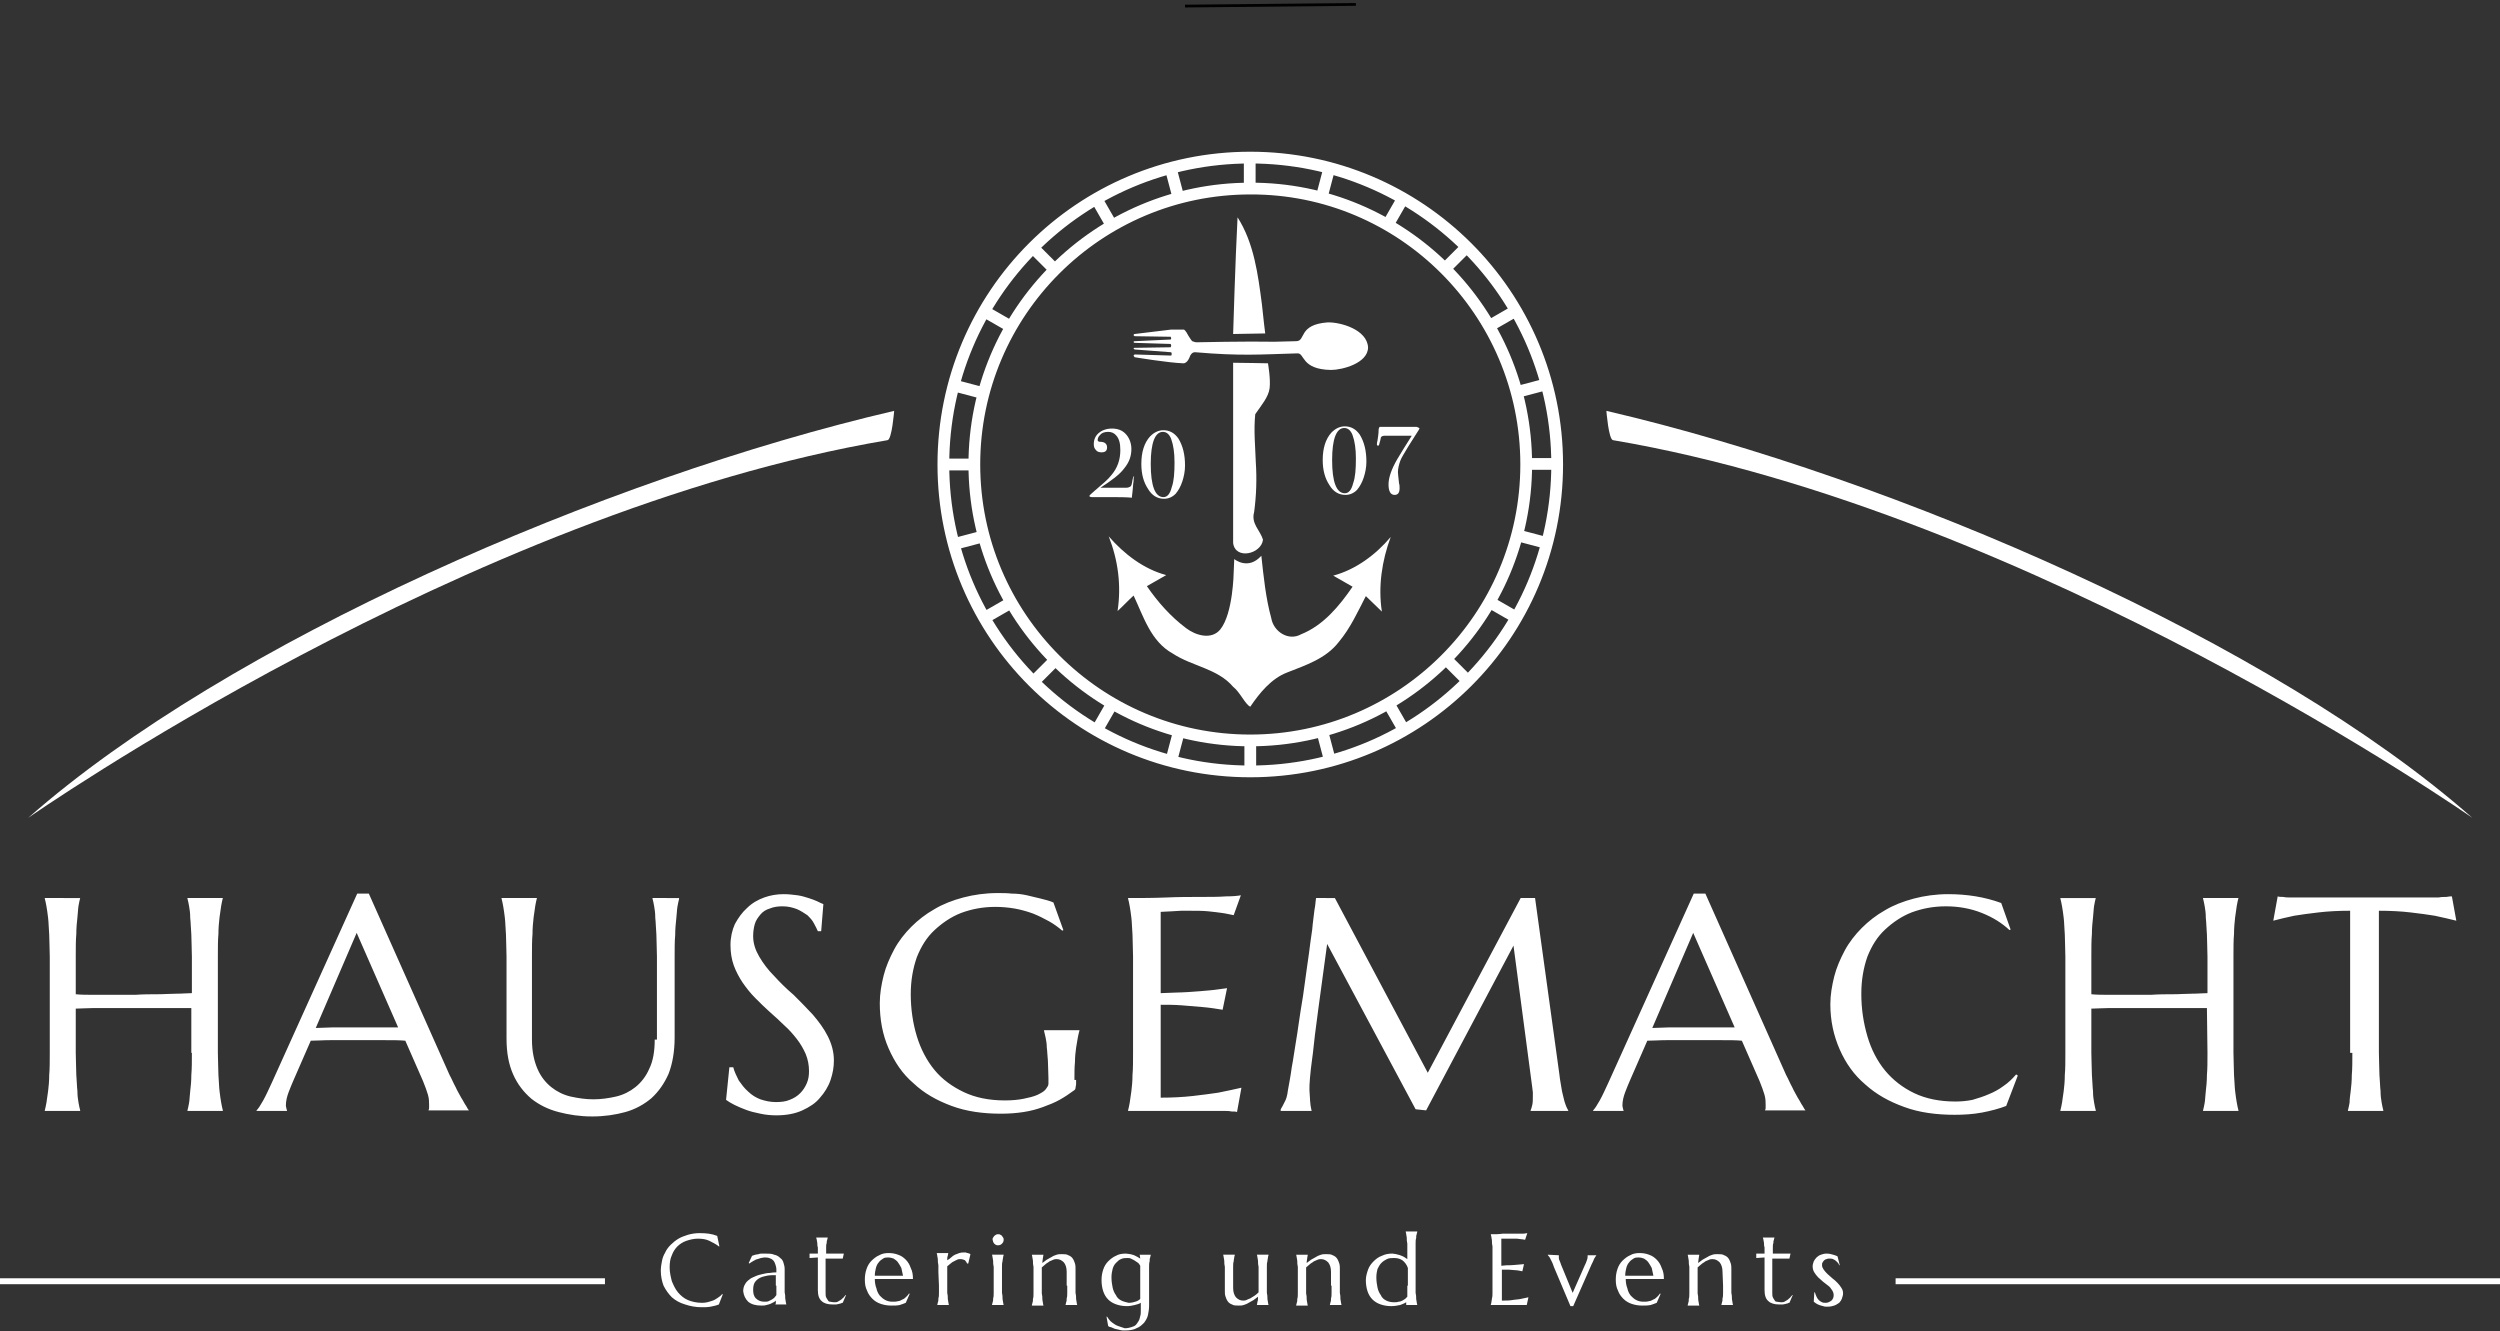
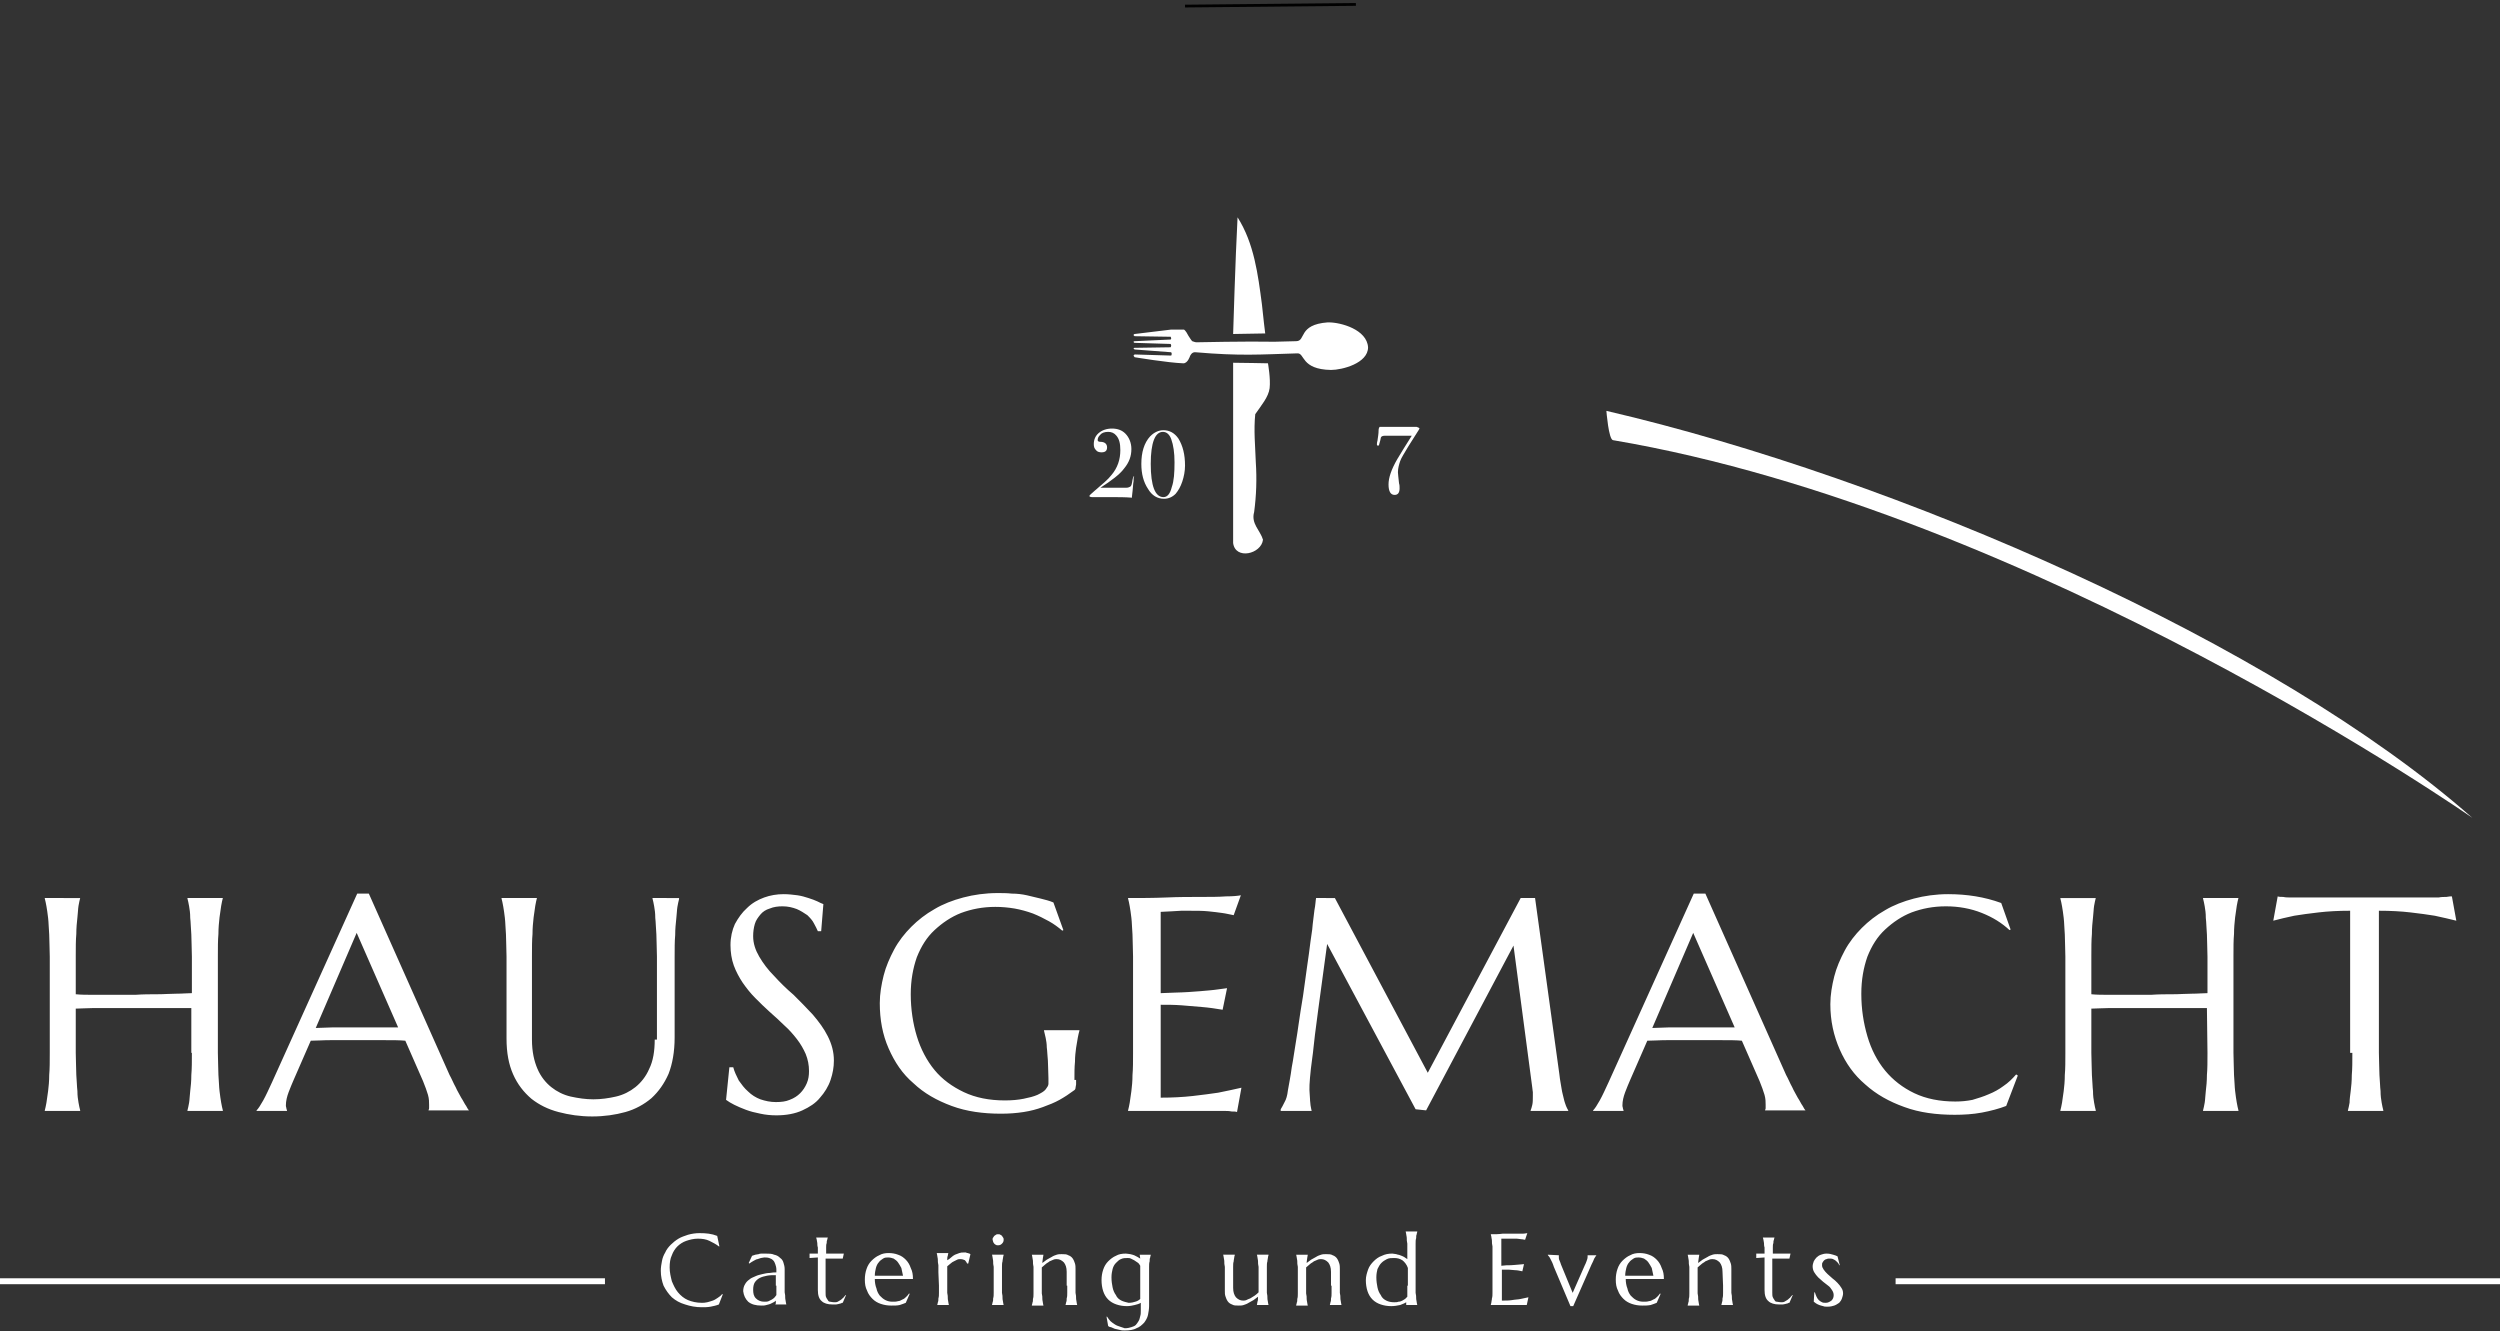
<svg xmlns="http://www.w3.org/2000/svg" version="1.1" id="Ebene_1" x="0px" y="0px" viewBox="0 0 452.1 240.7" style="enable-background:new 0 0 452.1 240.7;" xml:space="preserve">
  <rect x="0" y="0" width="452.1" height="240.7" fill="#333333" stroke="none" />
  <style type="text/css">
	.st0{fill:none;stroke:#FFFFFF;stroke-width:1.073;}
	.st1{fill:#FFFFFF;}
	.st2{fill:none;stroke:#FFFFFF;stroke-width:2.126;}
	.st3{fill:#66B32E;}
	.st4{fill:none;stroke:#000000;stroke-width:0.5;stroke-miterlimit:10;}
</style>
  <g>
    <line class="st0" x1="452.1" y1="231.7" x2="342.8" y2="231.7" />
    <path class="st1" d="M129.7,223.5c-1-0.4-2-0.5-3.2-0.5c-0.7,0-1.4,0.1-2.1,0.3c-0.6,0.2-1.2,0.4-1.7,0.7s-1,0.7-1.4,1.1   c-0.4,0.4-0.8,0.9-1,1.4c-0.3,0.5-0.5,1-0.6,1.6c-0.1,0.5-0.2,1.1-0.2,1.7c0,1,0.2,1.9,0.5,2.7c0.4,0.8,0.9,1.5,1.5,2.1   c0.7,0.6,1.4,1,2.4,1.3c0.9,0.3,1.9,0.5,3,0.5c0.5,0,1.1,0,1.6-0.1s1-0.2,1.5-0.4l0.7-1.8l-0.1-0.1c-0.2,0.3-0.5,0.5-0.8,0.7   s-0.6,0.4-0.9,0.5c-0.3,0.1-0.6,0.2-1,0.3s-0.7,0.1-1,0.1c-0.9,0-1.8-0.2-2.5-0.5s-1.3-0.8-1.8-1.4c-0.5-0.6-0.8-1.3-1.1-2   c-0.2-0.8-0.4-1.6-0.4-2.5c0-0.8,0.1-1.6,0.4-2.2c0.2-0.6,0.6-1.2,1-1.6c0.4-0.4,1-0.8,1.6-1s1.3-0.4,2.1-0.4   c0.8,0,1.5,0.1,2.1,0.4c0.6,0.3,1.2,0.6,1.7,1h0.1L129.7,223.5L129.7,223.5z M135.3,235.4c0.6,0.5,1.4,0.7,2.4,0.7   c0.3,0,0.6,0,0.9-0.1c0.3-0.1,0.5-0.1,0.7-0.2c0.2-0.1,0.4-0.2,0.6-0.3c0.2-0.1,0.3-0.2,0.4-0.3c0,0.2,0,0.3,0,0.4   c0,0.1,0,0.2-0.1,0.3l0,0h2l0,0c0-0.1-0.1-0.3-0.1-0.5s-0.1-0.4-0.1-0.7s0-0.6-0.1-1c0-0.4,0-0.8,0-1.3v-2.9c0-0.4-0.1-0.8-0.2-1.1   c-0.1-0.4-0.3-0.7-0.6-0.9c-0.3-0.3-0.6-0.5-1.1-0.6c-0.4-0.2-1-0.2-1.6-0.2c-0.2,0-0.4,0-0.6,0c-0.2,0-0.4,0-0.6,0.1   c-0.2,0-0.4,0.1-0.6,0.1c-0.2,0.1-0.4,0.1-0.6,0.2l-0.6,1.3l0.1,0.1c0.3-0.2,0.6-0.4,0.8-0.5s0.5-0.3,0.7-0.3   c0.2-0.1,0.4-0.1,0.6-0.2c0.2,0,0.4-0.1,0.6-0.1c0.3,0,0.6,0,0.9,0.1c0.3,0.1,0.5,0.2,0.7,0.4s0.3,0.4,0.4,0.7   c0.1,0.3,0.2,0.6,0.2,1v0.5c-0.4,0-0.7,0-1.2,0.1c-0.4,0-0.9,0.1-1.3,0.2c-0.4,0.1-0.9,0.2-1.3,0.4c-0.4,0.2-0.8,0.3-1.1,0.6   c-0.3,0.2-0.6,0.5-0.8,0.9c-0.2,0.3-0.3,0.8-0.3,1.2C134.5,234.3,134.8,234.9,135.3,235.4L135.3,235.4z M140.4,232.5   c0,0.4,0,0.7,0,0.9c0,0.3,0,0.5,0,0.8c-0.1,0.1-0.2,0.3-0.3,0.4c-0.1,0.1-0.3,0.3-0.5,0.4c-0.2,0.1-0.4,0.2-0.6,0.3   c-0.2,0.1-0.5,0.1-0.8,0.1c-0.6,0-1.1-0.2-1.5-0.6c-0.4-0.4-0.5-0.9-0.5-1.6c0-0.5,0.1-1,0.3-1.3s0.5-0.6,0.9-0.8s0.8-0.3,1.3-0.4   c0.5-0.1,1-0.1,1.6-0.1v1.9H140.4z M150.1,235.4c-0.2,0-0.3-0.1-0.4-0.3c-0.1-0.1-0.2-0.3-0.3-0.5s-0.1-0.5-0.1-0.9v-6.1   c0.4,0,0.8,0,1.1,0c0.4,0,0.7,0,1,0s0.6,0,1,0l0.2-0.9c-0.1,0-0.2,0-0.4,0s-0.5,0-0.7,0c-0.3,0-0.6,0-1,0s-0.7,0-1.1,0   c0-0.4,0-0.8,0-1.1s0-0.6,0.1-0.8c0-0.2,0-0.4,0.1-0.6c0-0.2,0.1-0.3,0.1-0.4l0,0h-2.1l0,0c0,0.1,0.1,0.3,0.1,0.4   c0,0.2,0.1,0.4,0.1,0.6c0,0.2,0,0.5,0.1,0.8c0,0.3,0,0.7,0,1.1c-0.3,0-0.6,0-0.8,0c-0.3,0-0.5,0-0.7,0v0.8l1.5-0.1v5.9   c0,0.9,0.2,1.6,0.7,2c0.4,0.4,1.1,0.6,1.9,0.6c0.3,0,0.5,0,0.7,0s0.4-0.1,0.5-0.1s0.3-0.1,0.4-0.1c0.1-0.1,0.2-0.1,0.3-0.1l0.6-1.4   h-0.1c-0.1,0.2-0.3,0.3-0.4,0.5c-0.2,0.1-0.3,0.3-0.5,0.4c-0.2,0.1-0.3,0.2-0.5,0.3s-0.4,0.1-0.5,0.1   C150.4,235.5,150.3,235.4,150.1,235.4L150.1,235.4z M162.7,236c0.4-0.1,0.8-0.3,1.1-0.4l0.7-1.6l-0.1-0.1c-0.1,0.2-0.3,0.4-0.5,0.6   c-0.2,0.2-0.4,0.4-0.7,0.5c-0.2,0.1-0.5,0.3-0.8,0.3c-0.3,0.1-0.6,0.1-1,0.1c-0.5,0-0.9-0.1-1.3-0.3c-0.4-0.2-0.7-0.5-1-0.8   c-0.3-0.4-0.5-0.8-0.6-1.3c-0.2-0.5-0.3-1.1-0.3-1.7c0.4,0,0.8,0,1.3,0s1,0,1.5,0c0.7,0,1.4,0,2.1,0c0.7,0,1.3,0,2,0   c0-0.8-0.1-1.4-0.4-2c-0.2-0.6-0.5-1.1-0.9-1.5s-0.8-0.7-1.4-0.9c-0.5-0.2-1.1-0.3-1.7-0.3c-0.6,0-1.2,0.1-1.7,0.4   c-0.5,0.2-1,0.6-1.4,1s-0.7,0.9-0.9,1.5s-0.3,1.2-0.3,1.9c0,0.8,0.1,1.4,0.4,2c0.2,0.6,0.6,1.1,1,1.5s0.9,0.7,1.5,0.9   s1.2,0.3,1.9,0.3C161.8,236.1,162.3,236.1,162.7,236L162.7,236z M159,230.7c-0.3,0-0.6,0-0.8,0c0-0.5,0.1-1,0.2-1.4   c0.1-0.4,0.3-0.8,0.5-1c0.2-0.3,0.5-0.5,0.8-0.7s0.6-0.2,0.9-0.2c0.4,0,0.7,0.1,1,0.2c0.3,0.2,0.6,0.4,0.8,0.7s0.4,0.6,0.6,1   c0.1,0.4,0.2,0.9,0.3,1.4c-0.5,0-1,0-1.6,0s-1.2,0-1.8,0C159.6,230.7,159.3,230.7,159,230.7L159,230.7z M169.8,232.5   c0,0.5,0,0.9,0,1.3c0,0.4,0,0.7-0.1,1c0,0.3,0,0.5-0.1,0.7c0,0.2-0.1,0.3-0.1,0.5l0,0h2.1l0,0c0-0.1-0.1-0.3-0.1-0.5   s-0.1-0.4-0.1-0.7s0-0.6-0.1-1c0-0.4,0-0.8,0-1.3v-2.3c0-0.2,0-0.4,0-0.6c0-0.2,0-0.4,0-0.6c0.2-0.2,0.4-0.3,0.6-0.5   c0.2-0.2,0.4-0.3,0.6-0.4c0.2-0.1,0.4-0.2,0.6-0.3c0.2-0.1,0.4-0.1,0.6-0.1c0.3,0,0.6,0.1,0.8,0.2c0.2,0.2,0.3,0.4,0.4,0.6h0.2   l0.4-1.7c-0.1,0-0.1-0.1-0.2-0.1c-0.1,0-0.2-0.1-0.3-0.1s-0.2,0-0.3-0.1c-0.1,0-0.3,0-0.4,0c-0.3,0-0.5,0-0.8,0.1s-0.5,0.2-0.8,0.3   c-0.2,0.1-0.5,0.3-0.7,0.5s-0.5,0.4-0.7,0.5c0-0.3,0-0.6,0.1-0.8c0-0.2,0.1-0.4,0.1-0.5l0,0h-2.1l0,0c0,0.1,0.1,0.3,0.1,0.5   s0.1,0.4,0.1,0.7s0,0.6,0.1,1c0,0.4,0,0.8,0,1.3L169.8,232.5L169.8,232.5z M179.7,232.5c0,0.5,0,0.9,0,1.3c0,0.4,0,0.7-0.1,1   c0,0.3,0,0.5-0.1,0.7c0,0.2-0.1,0.3-0.1,0.5l0,0h2.1l0,0c0-0.1-0.1-0.3-0.1-0.5s-0.1-0.4-0.1-0.7s0-0.6-0.1-1c0-0.4,0-0.8,0-1.3   v-2.1c0-0.5,0-0.9,0-1.3c0-0.4,0-0.7,0.1-1c0-0.3,0.1-0.5,0.1-0.7s0.1-0.3,0.1-0.5l0,0h-2.1l0,0c0,0.1,0.1,0.3,0.1,0.5   s0.1,0.4,0.1,0.7s0,0.6,0.1,1c0,0.4,0,0.8,0,1.3V232.5L179.7,232.5z M179.6,224.6c0.1,0.1,0.1,0.2,0.2,0.3c0.1,0.1,0.2,0.2,0.3,0.2   c0.1,0.1,0.2,0.1,0.4,0.1c0.3,0,0.5-0.1,0.7-0.3s0.3-0.4,0.3-0.7c0-0.1,0-0.3-0.1-0.4c-0.1-0.1-0.1-0.2-0.2-0.3   c-0.1-0.1-0.2-0.2-0.3-0.2c-0.1-0.1-0.2-0.1-0.4-0.1c-0.1,0-0.3,0-0.4,0.1c-0.1,0.1-0.2,0.1-0.3,0.2c-0.1,0.1-0.1,0.2-0.2,0.3   c-0.1,0.1-0.1,0.2-0.1,0.4C179.5,224.3,179.6,224.4,179.6,224.6L179.6,224.6z M193,232.5c0,0.5,0,0.9,0,1.3c0,0.4,0,0.7-0.1,1   c0,0.3,0,0.5-0.1,0.7c0,0.2-0.1,0.3-0.1,0.5l0,0h2.1l0,0c0-0.1-0.1-0.3-0.1-0.5s-0.1-0.4-0.1-0.7s0-0.6-0.1-1c0-0.4,0-0.8,0-1.3v-3   c0-0.3,0-0.7-0.1-1s-0.2-0.6-0.4-0.9c-0.2-0.3-0.5-0.5-0.8-0.6c-0.3-0.2-0.7-0.2-1.2-0.2c-0.3,0-0.6,0-0.9,0.1   c-0.3,0.1-0.6,0.2-0.9,0.4c-0.3,0.2-0.6,0.3-0.9,0.5c-0.3,0.2-0.5,0.4-0.8,0.6c0-0.4,0.1-0.7,0.1-0.9s0.1-0.4,0.1-0.6l0,0h-2.1l0,0   c0,0.1,0.1,0.3,0.1,0.5s0.1,0.4,0.1,0.7s0,0.6,0.1,1c0,0.4,0,0.8,0,1.3v2.2c0,0.5,0,0.9,0,1.3c0,0.4,0,0.7-0.1,1   c0,0.3,0,0.5-0.1,0.7c0,0.2-0.1,0.3-0.1,0.5l0,0h2.1l0,0c0-0.1-0.1-0.3-0.1-0.5s-0.1-0.4-0.1-0.7s0-0.6-0.1-1c0-0.4,0-0.8,0-1.3   v-2.2v-1.2c0.2-0.2,0.5-0.4,0.7-0.6c0.2-0.2,0.5-0.3,0.7-0.5c0.2-0.1,0.5-0.2,0.7-0.3s0.5-0.1,0.6-0.1c0.5,0,0.9,0.2,1.3,0.6   c0.3,0.4,0.5,0.9,0.5,1.7v2.5H193z M202.5,239.9c-0.3-0.1-0.6-0.2-0.9-0.4c-0.3-0.2-0.6-0.4-0.8-0.6c-0.2-0.2-0.4-0.5-0.6-0.8h-0.1   l0.3,1.7c0.1,0.1,0.3,0.2,0.5,0.2c0.2,0.1,0.5,0.2,0.7,0.3c0.3,0.1,0.6,0.1,0.9,0.2c0.3,0.1,0.6,0.1,0.9,0.1c0.8,0,1.6-0.1,2.1-0.4   c0.6-0.2,1-0.6,1.4-1c0.3-0.4,0.6-0.9,0.7-1.4c0.1-0.5,0.2-1.1,0.2-1.6v-5.8c0-0.5,0-0.9,0-1.3c0-0.4,0-0.7,0.1-1   c0-0.3,0-0.5,0.1-0.7c0-0.2,0.1-0.3,0.1-0.5l0,0h-2l0,0l0.1,0.7c-0.2-0.1-0.3-0.2-0.5-0.3s-0.4-0.2-0.6-0.3   c-0.2-0.1-0.4-0.1-0.7-0.2c-0.2,0-0.5-0.1-0.8-0.1c-0.7,0-1.3,0.1-1.8,0.4c-0.5,0.2-1,0.6-1.4,1s-0.7,0.9-0.9,1.5s-0.3,1.2-0.3,1.9   s0.1,1.4,0.3,2s0.5,1.1,0.9,1.5s0.9,0.7,1.5,0.9s1.2,0.3,1.9,0.3c0.5,0,1-0.1,1.4-0.2c0.4-0.1,0.8-0.2,1.1-0.4v0.3   c0,0.4,0,0.7,0,1.1c0,0.4,0,0.7-0.1,1s-0.1,0.6-0.3,0.9s-0.3,0.5-0.5,0.7s-0.5,0.3-0.8,0.4c-0.3,0.1-0.7,0.2-1.2,0.2   C203.1,240.1,202.8,240,202.5,239.9L202.5,239.9z M202.8,235.2c-0.4-0.2-0.8-0.5-1-1c-0.3-0.4-0.5-0.9-0.6-1.4s-0.2-1.1-0.2-1.8   c0-0.6,0.1-1.1,0.2-1.5c0.1-0.4,0.3-0.8,0.6-1.1s0.6-0.6,0.9-0.7c0.4-0.2,0.8-0.2,1.2-0.2c0.2,0,0.4,0,0.6,0.1   c0.2,0.1,0.4,0.2,0.6,0.3c0.2,0.1,0.4,0.3,0.6,0.4s0.4,0.4,0.5,0.6c0,0.2,0,0.5,0,0.7c0,0.3,0,0.6,0,0.9v4.4   c-0.2,0.2-0.5,0.4-0.9,0.5c-0.3,0.1-0.7,0.2-1.2,0.2C203.7,235.5,203.2,235.4,202.8,235.2L202.8,235.2z M223,230.4   c0-0.5,0-0.9,0-1.3c0-0.4,0-0.7,0.1-1c0-0.3,0.1-0.5,0.1-0.7s0.1-0.3,0.1-0.5l0,0h-2.1l0,0c0,0.1,0.1,0.3,0.1,0.5s0.1,0.4,0.1,0.7   s0,0.6,0.1,1c0,0.4,0,0.8,0,1.3v3c0,0.4,0,0.7,0.1,1s0.2,0.6,0.4,0.9c0.2,0.3,0.5,0.5,0.8,0.6c0.3,0.2,0.7,0.2,1.2,0.2   c0.3,0,0.6,0,0.9-0.1c0.3-0.1,0.6-0.2,0.9-0.4c0.3-0.2,0.6-0.3,0.9-0.5c0.3-0.2,0.5-0.4,0.8-0.6c0,0.4,0,0.7-0.1,0.9   c0,0.2-0.1,0.4-0.1,0.6l0,0h2.1l0,0c0-0.1-0.1-0.3-0.1-0.5s-0.1-0.4-0.1-0.7s0-0.6-0.1-1c0-0.4,0-0.8,0-1.3v-2.1c0-0.5,0-0.9,0-1.3   c0-0.4,0-0.7,0.1-1c0-0.3,0.1-0.5,0.1-0.7s0.1-0.3,0.1-0.5l0,0h-2.1l0,0c0,0.1,0.1,0.3,0.1,0.5s0.1,0.4,0.1,0.7s0,0.6,0.1,1   c0,0.4,0,0.8,0,1.3v2.2c0,0.2,0,0.4,0,0.6c0,0.2,0,0.4,0,0.5c-0.2,0.2-0.4,0.4-0.7,0.6c-0.3,0.2-0.5,0.3-0.8,0.5   c-0.3,0.1-0.5,0.2-0.7,0.3s-0.5,0.1-0.6,0.1c-0.5,0-0.9-0.2-1.3-0.6c-0.3-0.4-0.5-0.9-0.5-1.7L223,230.4L223,230.4z M240.8,232.5   c0,0.5,0,0.9,0,1.3c0,0.4,0,0.7-0.1,1c0,0.3,0,0.5-0.1,0.7c0,0.2-0.1,0.3-0.1,0.5l0,0h2.1l0,0c0-0.1-0.1-0.3-0.1-0.5   s-0.1-0.4-0.1-0.7s0-0.6-0.1-1c0-0.4,0-0.8,0-1.3v-3c0-0.3,0-0.7-0.1-1s-0.2-0.6-0.4-0.9c-0.2-0.3-0.5-0.5-0.8-0.6   c-0.3-0.2-0.7-0.2-1.2-0.2c-0.3,0-0.6,0-0.9,0.1c-0.3,0.1-0.6,0.2-0.9,0.4c-0.3,0.2-0.6,0.3-0.9,0.5c-0.3,0.2-0.5,0.4-0.8,0.6   c0-0.4,0.1-0.7,0.1-0.9s0.1-0.4,0.1-0.6l0,0h-2.1l0,0c0,0.1,0.1,0.3,0.1,0.5s0.1,0.4,0.1,0.7s0,0.6,0.1,1c0,0.4,0,0.8,0,1.3v2.2   c0,0.5,0,0.9,0,1.3c0,0.4,0,0.7-0.1,1c0,0.3,0,0.5-0.1,0.7c0,0.2-0.1,0.3-0.1,0.5l0,0h2.1l0,0c0-0.1-0.1-0.3-0.1-0.5   s-0.1-0.4-0.1-0.7s0-0.6-0.1-1c0-0.4,0-0.8,0-1.3v-2.2v-1.2c0.2-0.2,0.5-0.4,0.7-0.6c0.2-0.2,0.5-0.3,0.7-0.5   c0.2-0.1,0.5-0.2,0.7-0.3s0.5-0.1,0.6-0.1c0.5,0,0.9,0.2,1.3,0.6c0.3,0.4,0.5,0.9,0.5,1.7v2.5H240.8z M249.9,227.1   c-0.6,0.2-1.1,0.6-1.5,1s-0.8,0.9-1,1.5s-0.4,1.2-0.4,1.9s0.1,1.4,0.3,2s0.5,1.1,0.9,1.5s0.9,0.7,1.5,0.9s1.2,0.3,1.9,0.3   c0.6,0,1.1-0.1,1.6-0.2c0.5-0.2,0.8-0.3,1.1-0.5c0,0.1,0,0.3,0,0.3c0,0.1,0,0.2,0,0.2l0,0h2l0,0c0-0.1-0.1-0.3-0.1-0.5   s-0.1-0.4-0.1-0.7s0-0.6-0.1-1c0-0.4,0-0.8,0-1.3v-6.3c0-0.5,0-0.9,0-1.3c0-0.4,0-0.7,0.1-1c0-0.3,0-0.5,0.1-0.7   c0-0.2,0.1-0.3,0.1-0.5l0,0h-2.1l0,0c0,0.1,0.1,0.3,0.1,0.5s0.1,0.4,0.1,0.7s0,0.6,0.1,1c0,0.4,0,0.8,0,1.3v1.5   c-0.2-0.1-0.4-0.3-0.6-0.4c-0.2-0.1-0.4-0.2-0.7-0.3c-0.2-0.1-0.5-0.1-0.7-0.2c-0.2,0-0.5-0.1-0.7-0.1   C251.1,226.7,250.5,226.8,249.9,227.1L249.9,227.1z M254.5,232.5c0,0.4,0,0.8,0,1.1s0,0.6,0,0.9c-0.1,0.1-0.2,0.2-0.4,0.4   c-0.2,0.1-0.3,0.2-0.5,0.3s-0.4,0.2-0.7,0.2c-0.2,0.1-0.5,0.1-0.8,0.1c-0.5,0-1-0.1-1.4-0.3s-0.8-0.5-1-1c-0.3-0.4-0.5-0.9-0.6-1.4   s-0.2-1.1-0.2-1.8c0-0.6,0.1-1.1,0.2-1.5c0.2-0.4,0.4-0.8,0.7-1.1s0.6-0.5,1-0.7s0.8-0.2,1.3-0.2c0.6,0,1,0.1,1.5,0.4   c0.4,0.3,0.8,0.8,1,1.4v3.2H254.5z M269.6,223.2L269.6,223.2c0,0.2,0.1,0.3,0.1,0.5s0.1,0.4,0.1,0.7s0,0.6,0.1,1c0,0.4,0,0.8,0,1.3   v5.8c0,0.5,0,0.9,0,1.3c0,0.4,0,0.7-0.1,1c0,0.3-0.1,0.5-0.1,0.7s-0.1,0.3-0.1,0.5l0,0h3.8c0.1,0,0.2,0,0.3,0c0.1,0,0.3,0,0.5,0   s0.4,0,0.5,0c0.2,0,0.4,0,0.6,0s0.3,0,0.5,0c0.1,0,0.2,0,0.3,0l0.3-1.4c-0.4,0.1-0.9,0.2-1.4,0.3c-0.4,0.1-1,0.1-1.5,0.2   c-0.6,0.1-1.2,0.1-1.9,0.1v-5.6c0.4,0,0.8,0,1.2,0c0.4,0,0.8,0.1,1.2,0.1c0.4,0,0.8,0.1,1.3,0.2l0.3-1.3c-0.3,0-0.7,0.1-1.1,0.1   c-0.3,0-0.8,0.1-1.3,0.1s-1,0-1.7,0.1V224c0.2,0,0.4,0,0.6,0s0.4,0,0.6,0s0.4,0,0.5,0c0.4,0,0.8,0,1.1,0c0.3,0,0.6,0.1,0.8,0.1   c0.3,0,0.5,0.1,0.7,0.1l0.4-1.2c-0.2,0-0.4,0.1-0.9,0.1c-0.4,0-1,0-1.6,0s-1.3,0-2,0C271.1,223.2,270.4,223.2,269.6,223.2   L269.6,223.2L269.6,223.2z M279.9,226.9L279.9,226.9c0,0.1,0.1,0.2,0.2,0.3s0.2,0.3,0.3,0.5c0.1,0.2,0.2,0.4,0.3,0.6   c0.1,0.2,0.2,0.5,0.3,0.8l3,7.1h0.5l3.3-7.5c0.2-0.4,0.4-0.8,0.5-1.1c0.2-0.3,0.3-0.5,0.4-0.6l0,0h-1.6l0,0v0.1c0,0.1,0,0.1,0,0.2   c0,0.3-0.1,0.5-0.2,0.8s-0.2,0.5-0.3,0.7l-2.2,5l-2.1-5.1c-0.1-0.3-0.2-0.6-0.3-0.8c-0.1-0.2-0.1-0.4-0.1-0.6c0,0,0-0.1,0-0.2   c0-0.1,0-0.1,0-0.1l0,0L279.9,226.9L279.9,226.9z M298.5,236c0.4-0.1,0.8-0.3,1.1-0.4l0.7-1.6l-0.1-0.1c-0.1,0.2-0.3,0.4-0.5,0.6   c-0.2,0.2-0.4,0.4-0.7,0.5c-0.2,0.1-0.5,0.3-0.8,0.3c-0.3,0.1-0.6,0.1-1,0.1c-0.5,0-0.9-0.1-1.3-0.3s-0.7-0.5-1-0.8   c-0.3-0.4-0.5-0.8-0.6-1.3c-0.2-0.5-0.3-1.1-0.3-1.7c0.4,0,0.8,0,1.3,0s1,0,1.5,0c0.7,0,1.4,0,2.1,0s1.3,0,2,0c0-0.8-0.1-1.4-0.4-2   c-0.2-0.6-0.5-1.1-0.9-1.5s-0.8-0.7-1.4-0.9c-0.5-0.2-1.1-0.3-1.7-0.3s-1.2,0.1-1.7,0.4c-0.5,0.2-1,0.6-1.4,1s-0.7,0.9-0.9,1.5   c-0.2,0.6-0.3,1.2-0.3,1.9c0,0.8,0.1,1.4,0.4,2c0.2,0.6,0.6,1.1,1,1.5s0.9,0.7,1.5,0.9s1.2,0.3,1.9,0.3   C297.5,236.1,298,236.1,298.5,236L298.5,236z M294.7,230.7c-0.3,0-0.6,0-0.8,0c0-0.5,0.1-1,0.2-1.4s0.3-0.8,0.5-1   c0.2-0.3,0.5-0.5,0.8-0.7s0.6-0.2,0.9-0.2c0.4,0,0.7,0.1,1,0.2c0.3,0.2,0.6,0.4,0.8,0.7c0.2,0.3,0.4,0.6,0.6,1   c0.1,0.4,0.2,0.9,0.3,1.4c-0.5,0-1,0-1.6,0s-1.2,0-1.8,0C295.4,230.7,295,230.7,294.7,230.7L294.7,230.7z M311.6,232.5   c0,0.5,0,0.9,0,1.3c0,0.4,0,0.7-0.1,1c0,0.3,0,0.5-0.1,0.7c0,0.2-0.1,0.3-0.1,0.5l0,0h2.1l0,0c0-0.1-0.1-0.3-0.1-0.5   s-0.1-0.4-0.1-0.7s0-0.6-0.1-1c0-0.4,0-0.8,0-1.3v-3c0-0.3,0-0.7-0.1-1s-0.2-0.6-0.4-0.9c-0.2-0.3-0.5-0.5-0.8-0.6   c-0.3-0.2-0.7-0.2-1.2-0.2c-0.3,0-0.6,0-0.9,0.1s-0.6,0.2-0.9,0.4s-0.6,0.3-0.9,0.5s-0.5,0.4-0.8,0.6c0-0.4,0.1-0.7,0.1-0.9   s0.1-0.4,0.1-0.6l0,0h-2.1l0,0c0,0.1,0.1,0.3,0.1,0.5s0.1,0.4,0.1,0.7s0,0.6,0.1,1c0,0.4,0,0.8,0,1.3v2.2c0,0.5,0,0.9,0,1.3   c0,0.4,0,0.7-0.1,1c0,0.3,0,0.5-0.1,0.7c0,0.2-0.1,0.3-0.1,0.5l0,0h2.1l0,0c0-0.1-0.1-0.3-0.1-0.5s-0.1-0.4-0.1-0.7s0-0.6-0.1-1   c0-0.4,0-0.8,0-1.3v-2.2v-1.2c0.2-0.2,0.5-0.4,0.7-0.6c0.2-0.2,0.5-0.3,0.7-0.5c0.2-0.1,0.5-0.2,0.7-0.3s0.5-0.1,0.6-0.1   c0.5,0,0.9,0.2,1.3,0.6c0.3,0.4,0.5,0.9,0.5,1.7L311.6,232.5L311.6,232.5z M321.3,235.4c-0.2,0-0.3-0.1-0.4-0.3   c-0.1-0.1-0.2-0.3-0.3-0.5c-0.1-0.2-0.1-0.5-0.1-0.9v-6.1c0.4,0,0.8,0,1.1,0c0.4,0,0.7,0,1,0s0.6,0,1,0l0.2-0.9c-0.1,0-0.2,0-0.4,0   c-0.2,0-0.5,0-0.7,0c-0.3,0-0.6,0-1,0s-0.7,0-1.1,0c0-0.4,0-0.8,0-1.1s0-0.6,0.1-0.8c0-0.2,0-0.4,0.1-0.6c0-0.2,0.1-0.3,0.1-0.4   l0,0h-2.1l0,0c0,0.1,0.1,0.3,0.1,0.4c0,0.2,0.1,0.4,0.1,0.6c0,0.2,0,0.5,0.1,0.8c0,0.3,0,0.7,0,1.1c-0.3,0-0.6,0-0.8,0   c-0.3,0-0.5,0-0.7,0v0.8l1.5-0.1v5.9c0,0.9,0.2,1.6,0.7,2c0.4,0.4,1.1,0.6,1.9,0.6c0.3,0,0.5,0,0.7,0s0.4-0.1,0.5-0.1   s0.3-0.1,0.4-0.1c0.1-0.1,0.2-0.1,0.3-0.1l0.6-1.4h-0.1c-0.1,0.2-0.3,0.3-0.4,0.5c-0.2,0.1-0.3,0.3-0.5,0.4   c-0.2,0.1-0.3,0.2-0.5,0.3s-0.4,0.1-0.5,0.1C321.7,235.5,321.5,235.4,321.3,235.4L321.3,235.4z M332.3,227.2   c-0.2-0.1-0.4-0.2-0.8-0.3c-0.3-0.1-0.7-0.2-1.2-0.2c-0.4,0-0.7,0.1-1,0.2c-0.3,0.1-0.6,0.3-0.8,0.5c-0.2,0.2-0.4,0.5-0.5,0.7   c-0.1,0.3-0.2,0.6-0.2,0.9c0,0.4,0.1,0.8,0.3,1.1c0.2,0.3,0.4,0.6,0.7,0.9c0.3,0.3,0.6,0.5,0.9,0.8c0.3,0.2,0.6,0.5,0.9,0.7   s0.5,0.5,0.7,0.8s0.3,0.6,0.3,0.9c0,0.4-0.1,0.7-0.4,1c-0.3,0.2-0.6,0.4-1,0.4c-0.3,0-0.5,0-0.7-0.1s-0.4-0.2-0.6-0.4   s-0.3-0.4-0.4-0.6c-0.1-0.2-0.2-0.5-0.3-0.8h-0.1l-0.1,1.7c0.1,0.1,0.3,0.2,0.4,0.3c0.2,0.1,0.3,0.2,0.6,0.3   c0.2,0.1,0.4,0.1,0.7,0.2c0.2,0.1,0.5,0.1,0.8,0.1c0.5,0,0.9-0.1,1.2-0.2c0.3-0.1,0.6-0.3,0.9-0.5c0.2-0.2,0.4-0.5,0.5-0.8   s0.2-0.6,0.2-0.9c0-0.4-0.1-0.7-0.3-1c-0.2-0.3-0.4-0.6-0.7-0.9c-0.3-0.3-0.6-0.6-0.9-0.8c-0.3-0.3-0.6-0.5-0.9-0.8   s-0.5-0.5-0.7-0.8s-0.3-0.5-0.3-0.8c0-0.2,0-0.4,0.1-0.5c0.1-0.2,0.2-0.3,0.3-0.4c0.1-0.1,0.3-0.2,0.4-0.2c0.2-0.1,0.3-0.1,0.5-0.1   c0.3,0,0.5,0,0.7,0.1s0.4,0.2,0.5,0.3s0.3,0.3,0.4,0.4c0.1,0.2,0.2,0.3,0.2,0.4h0.1L332.3,227.2L332.3,227.2z" />
    <line class="st0" x1="109.4" y1="231.7" x2="0" y2="231.7" />
-     <path class="st2" d="M226,28.5V34V28.5z M240.4,30.4l-1.4,5.3L240.4,30.4z M211.7,30.4l1.4,5.3L211.7,30.4z M253.7,35.9l-2.7,4.7   L253.7,35.9z M198.3,36l2.7,4.7L198.3,36z M265.2,44.7l-3.9,3.9L265.2,44.7z M186.8,44.8l3.9,3.9L186.8,44.8z M274.1,56.2l-4.7,2.7   L274.1,56.2z M178,56.3l4.7,2.7L178,56.3z M279.6,69.5l-5.3,1.4L279.6,69.5z M172.5,69.7l5.3,1.4L172.5,69.7z M276,83.9h5.5H276z    M170.6,84h5.5H170.6z M274.4,96.8l5.3,1.4L274.4,96.8z M177.8,97l-5.3,1.4L177.8,97z M269.4,108.9l4.7,2.7L269.4,108.9z    M182.8,109l-4.7,2.7L182.8,109z M261.5,119.2l3.9,3.9L261.5,119.2z M190.8,119.4l-3.9,3.9L190.8,119.4z M251.1,127.2l2.7,4.7   L251.1,127.2z M201.1,127.3l-2.7,4.7L201.1,127.3z M239.1,132.2l1.4,5.3L239.1,132.2z M213.2,132.3l-1.4,5.3L213.2,132.3z    M226.1,133.9v5.5V133.9z M276,84c0,27.6-22.4,49.9-49.9,49.9c-27.6,0-49.9-22.4-49.9-49.9c0-27.6,22.4-49.9,49.9-49.9   C253.6,34,276,56.4,276,84L276,84z M281.6,84c0,30.7-24.8,55.5-55.5,55.5s-55.5-24.8-55.5-55.5s24.8-55.5,55.5-55.5   C256.7,28.5,281.6,53.3,281.6,84L281.6,84z" />
    <g>
      <path class="st1" d="M205,86.7c0,0,0,0.1,0,0.3c-0.1,0.4-0.1,1.3-0.3,2.8V90c-1.2-0.1-2.5-0.1-4-0.1c-0.8,0-1.6,0-2.3,0    s-1,0-0.9,0c-0.3,0-0.5-0.1-0.5-0.2c0-0.1,0.3-0.4,0.9-0.9c1.4-1.2,2.5-2.1,3.1-2.9c1.1-1.3,1.6-2.8,1.6-4.5c0-1.2-0.2-2-0.7-2.6    c-0.4-0.5-0.9-0.7-1.5-0.7c-0.7,0-1.2,0.2-1.5,0.6c-0.3,0.3-0.4,0.6-0.4,0.9c0,0.2,0.2,0.3,0.5,0.3c0.8,0,1.2,0.4,1.2,1    s-0.3,0.9-1,0.9c-0.4,0-0.8-0.1-1-0.4c-0.3-0.3-0.4-0.6-0.4-1.1c0-0.8,0.3-1.5,0.9-2c0.6-0.5,1.4-0.8,2.4-0.8s1.8,0.3,2.4,0.9    c0.7,0.7,1.1,1.7,1.1,2.8c0,1.3-0.4,2.4-1.3,3.5c-0.8,1.1-2.3,2.2-4.3,3.5c0.8,0,1.7,0,2.9,0c1,0,1.6,0,1.8,0    c0.3,0,0.5-0.1,0.7-0.2s0.3-0.5,0.4-1.2c0.1-0.5,0.2-0.7,0.3-0.7C205,86.5,205,86.5,205,86.7z" />
      <path class="st1" d="M214.3,84.2c0,1-0.2,2-0.5,2.9s-0.7,1.6-1.2,2.2c-0.6,0.6-1.3,0.9-2.1,0.9c-1.2,0-2.2-0.6-2.9-1.8    c-0.8-1.2-1.2-2.7-1.2-4.5c0-2.1,0.5-3.8,1.6-5c0.7-0.7,1.5-1.1,2.4-1.1c1.1,0,2,0.5,2.7,1.5C213.9,80.6,214.3,82.2,214.3,84.2z     M212.4,83.6c0-1.7-0.2-3.1-0.6-4.2c-0.3-0.8-0.8-1.3-1.5-1.3c-1.4,0-2.2,1.9-2.2,5.8c0,4,0.8,6,2.3,6c0.7,0,1.2-0.6,1.5-1.8    C212.3,87,212.4,85.5,212.4,83.6z" />
    </g>
    <g>
-       <path class="st1" d="M247.1,83.5c0,1-0.2,2-0.5,2.9s-0.7,1.6-1.2,2.2c-0.6,0.6-1.3,0.9-2.1,0.9c-1.2,0-2.2-0.6-2.9-1.8    c-0.8-1.2-1.2-2.7-1.2-4.5c0-2.1,0.5-3.8,1.6-5c0.7-0.7,1.5-1.1,2.4-1.1c1.1,0,2,0.5,2.7,1.5C246.7,79.9,247.1,81.5,247.1,83.5z     M245.2,82.9c0-1.7-0.2-3.1-0.6-4.2c-0.3-0.8-0.8-1.3-1.5-1.3c-1.4,0-2.2,1.9-2.2,5.8c0,4,0.8,6,2.3,6c0.7,0,1.2-0.6,1.5-1.8    C245.1,86.3,245.2,84.8,245.2,82.9z" />
      <path class="st1" d="M256.7,77.5c0,0.1-0.7,1.1-2,3.2c-0.7,1.2-1.3,2.1-1.5,2.7c-0.2,0.6-0.4,1.3-0.4,2c0,0.3,0.1,1,0.2,2    c0.1,0.3,0.1,0.6,0.1,0.9c0,0.8-0.3,1.2-0.9,1.2c-0.7,0-1.1-0.6-1.1-1.9c0-1.2,0.5-2.7,1.6-4.6c0.7-1.2,1.6-2.6,2.6-4.2h-2.6    c-1.4,0-2.1,0-2.3,0c-0.3,0-0.4,0.1-0.5,0.1c-0.1,0.1-0.2,0.2-0.2,0.3s-0.1,0.5-0.3,1.2c0,0.1-0.1,0.2-0.2,0.2    c-0.1,0-0.2-0.1-0.2-0.2s0-0.4,0.1-0.7c0.1-0.7,0.2-1.3,0.2-1.8c0-0.4,0.1-0.6,0.2-0.7c0.1,0,0.3,0,0.7,0c0.9,0,1.5,0,1.9,0h3.6    c0.1,0,0.2,0,0.3,0s0.1,0,0.2,0C256.5,77.3,256.7,77.4,256.7,77.5z" />
    </g>
-     <path class="st1" d="M200.5,97c1.7,4.3,2.3,8.9,1.6,13.5c1-0.9,1.9-1.9,2.9-2.8c1.8,3.8,3.1,8.3,7.1,10.5c3.5,2.3,8.1,2.7,10.9,6   c1.2,0.9,2.2,3.2,3.1,3.6c1.7-2.5,3.8-5.1,6.7-6.2c3.3-1.3,7-2.5,9.3-5.5c2.1-2.5,3.4-5.4,4.9-8.3l2.9,2.8c-0.7-4.5,0-9.2,1.6-13.5   c-2.7,3.2-6.3,5.9-10.4,7c1.2,0.7,2.3,1.3,3.5,2c-2.4,3.5-5.3,7-9.3,8.6c-2.3,1.3-5-0.5-5.4-2.9c-1-3.6-1.4-7.6-1.8-11.3   c-2.4,2.7-4.9,0.6-4.9,0.6l-0.1,2.4c0,0-0.1,7.4-2.4,10.3c-1.6,2-4.5,1.1-6.2-0.2c-2.8-2.1-5.1-4.7-7.1-7.6c1.2-0.7,2.3-1.3,3.5-2   C206.8,102.9,203.3,100.2,200.5,97L200.5,97z" />
    <path class="st3" d="M228.2,101.1L228.2,101.1L228.2,101.1L228.2,101.1L228.2,101.1z" />
    <path class="st3" d="M228.3,101.1L228.3,101.1L228.3,101.1L228.3,101.1L228.3,101.1z" />
    <path class="st1" d="M240.3,58.3c-0.1,0-0.2,0-0.2,0c-5.4,0.4-3.9,3.4-5.7,3.4l-3.9,0.1l0,0c-4.9-0.1-14.2,0.1-14.2,0.1   s-0.5-0.1-0.7-0.2c-0.2-0.2-0.5-0.7-0.7-1c-0.5-1-0.8-1.1-0.8-1.1h-2.3l-6.6,0.8c0,0-0.2,0-0.2,0.2c0,0.1,0.2,0.2,0.2,0.2l6.5,0.1   c0,0,0.1,0.2,0.1,0.3s-0.1,0.2-0.1,0.2l-6.5,0.3c0,0-0.2,0-0.2,0.1c0,0.2,0.2,0.2,0.2,0.2l6.5,0.2c0,0,0.1,0.2,0.1,0.3   s-0.1,0.3-0.1,0.3l-6.5,0.1c0,0-0.2,0-0.2,0.1s0.2,0.2,0.2,0.2l6.6,0.5c0,0,0.1,0.2,0.1,0.3c0,0.1-0.1,0.3-0.1,0.3l-6.6-0.2   c0,0-0.2,0.1-0.2,0.2s0.2,0.3,0.2,0.3s6,1,8.8,1.1c0.8,0,1.2-1.3,1.2-1.3s0.3-0.8,1-0.7c8.2,0.7,11.6,0.4,18.4,0.2   c1.4-0.1,0.6,2.9,6.1,3c2,0,6.7-1.2,6.7-4.1C247.2,59.6,242.5,58.3,240.3,58.3L240.3,58.3z" />
    <path class="st1" d="M223.8,39.3c-0.4,7.5-0.8,21.1-0.8,21.1l5.8-0.1c0,0-0.4-3.2-0.6-5.3C227.5,49.7,226.8,44,223.8,39.3   L223.8,39.3z" />
-     <path class="st1" d="M5.1,147.9c36.1-31.8,104.2-61.4,156.6-73.6c0,0-0.4,5.2-1.2,5.3C84.3,92.5,5.1,147.9,5.1,147.9L5.1,147.9z" />
    <path class="st1" d="M447.1,147.9C411,116.1,342.9,86.5,290.5,74.3c0,0,0.4,5.2,1.2,5.3C367.8,92.5,447.1,147.9,447.1,147.9   L447.1,147.9z" />
    <path class="st1" d="M34.7,190.4c0,1.5,0,2.9-0.1,4c0,1.1-0.1,2.1-0.2,2.9c-0.1,0.8-0.1,1.5-0.2,2.1c-0.1,0.6-0.2,1-0.3,1.4v0.1   h6.4v-0.1c-0.1-0.4-0.2-0.8-0.3-1.4c-0.1-0.6-0.2-1.2-0.3-2.1c-0.1-0.8-0.1-1.8-0.2-2.9c0-1.1-0.1-2.5-0.1-4v-17.5   c0-1.5,0-2.9,0.1-4c0-1.1,0.1-2.1,0.2-3c0.1-0.8,0.2-1.5,0.3-2.1s0.2-1,0.3-1.4l0,0h-6.4v0.1c0.1,0.4,0.2,0.8,0.3,1.4   c0.1,0.6,0.2,1.2,0.2,2.1c0.1,0.8,0.1,1.8,0.2,3c0,1.1,0.1,2.5,0.1,4v6.6c-0.8,0-1.7,0.1-2.8,0.1c-1.1,0-2.2,0.1-3.5,0.1   c-1.2,0-2.5,0-3.9,0.1c-1.3,0-2.6,0-3.9,0s-2.5,0-3.7,0s-2.2,0-3.2-0.1v-6.9c0-1.5,0-2.9,0.1-4c0-1.1,0.1-2.1,0.2-3   c0.1-0.8,0.1-1.5,0.2-2.1c0.1-0.6,0.2-1,0.3-1.4v0H8.1v0.1c0.1,0.4,0.2,0.8,0.3,1.4c0.1,0.6,0.2,1.2,0.3,2.1c0.1,0.8,0.1,1.8,0.2,3   c0,1.1,0.1,2.5,0.1,4v17.4c0,1.5,0,2.9-0.1,4c0,1.1-0.1,2.1-0.2,2.9c-0.1,0.8-0.2,1.5-0.3,2.1s-0.2,1-0.3,1.4v0.1h6.4v-0.1   c-0.1-0.4-0.2-0.8-0.3-1.4c-0.1-0.6-0.2-1.2-0.2-2.1c-0.1-0.8-0.1-1.8-0.2-2.9c0-1.1-0.1-2.5-0.1-4v-8c0.9,0,1.9-0.1,3.1-0.1   s2.4,0,3.7,0c1.3,0,2.6,0,4,0s2.7,0,3.9,0c1.3,0,2.4,0,3.5,0s2,0,2.7,0v8.1H34.7z M84.8,200.9v-0.1c-0.1-0.1-0.3-0.4-0.5-0.8   c-0.3-0.4-0.5-0.9-0.9-1.5c-0.3-0.6-0.7-1.2-1-1.9c-0.4-0.7-0.7-1.5-1.1-2.2l-14.6-32.8h-2.1l-15.4,34.1c-0.6,1.3-1.1,2.4-1.6,3.3   c-0.5,0.9-0.9,1.5-1.2,1.8v0.1h5.5v-0.1c0-0.1-0.1-0.2-0.1-0.3c0-0.2-0.1-0.3-0.1-0.6c0-0.8,0.2-1.6,0.5-2.4   c0.3-0.8,0.6-1.5,0.9-2.2l3.1-7.1c1.1,0,2.2-0.1,3.6-0.1s2.7,0,4.1,0c1.9,0,3.7,0,5.4,0s3,0,4,0.1l3.2,7.3c0.4,1,0.7,1.8,0.9,2.5   c0.2,0.7,0.2,1.3,0.2,1.8c0,0.1,0,0.3,0,0.5s0,0.3-0.1,0.4v0.1h7.3V200.9z M57.1,185.9l7.4-17.2l7.5,17.1c-0.8,0-1.7,0-2.6,0   c-1,0-2,0-3,0s-2.1,0-3.2,0c-1.1,0-2.2,0-3.2,0L57.1,185.9L57.1,185.9z M118.4,188c0,2.1-0.3,3.9-1,5.3c-0.6,1.4-1.5,2.5-2.5,3.3   s-2.2,1.4-3.5,1.7s-2.7,0.5-4.1,0.5s-2.7-0.2-4.1-0.5c-1.3-0.3-2.5-0.9-3.5-1.7s-1.9-1.9-2.5-3.3c-0.6-1.4-1-3.1-1-5.3v-15.1   c0-1.5,0-2.9,0.1-4c0-1.1,0.1-2.1,0.2-3c0.1-0.8,0.2-1.5,0.3-2.1c0.1-0.6,0.2-1,0.3-1.4l0,0h-6.4v0.1c0.1,0.4,0.2,0.8,0.3,1.4   c0.1,0.6,0.2,1.2,0.3,2.1c0.1,0.8,0.1,1.8,0.2,3c0,1.1,0.1,2.5,0.1,4v14.8c0,2.6,0.4,4.7,1.2,6.5c0.8,1.8,1.9,3.2,3.3,4.4   c1.4,1.1,3,1.9,4.9,2.4s3.9,0.8,6.1,0.8s4.2-0.3,6-0.8s3.4-1.4,4.7-2.5c1.3-1.2,2.3-2.6,3.1-4.4c0.7-1.8,1.1-4,1.1-6.6v-14.5   c0-1.5,0-2.9,0.1-4c0-1.1,0.1-2.1,0.2-3c0.1-0.8,0.1-1.5,0.2-2.1s0.2-1,0.3-1.4v-0.2H118v0.1c0.1,0.4,0.2,0.8,0.3,1.4   c0.1,0.6,0.2,1.2,0.2,2.1c0.1,0.8,0.1,1.8,0.2,3c0,1.1,0.1,2.5,0.1,4v15H118.4z M148.9,163.5c-0.3-0.1-0.7-0.3-1.1-0.5   c-0.4-0.2-1-0.4-1.6-0.6c-0.6-0.2-1.3-0.4-2-0.5c-0.8-0.1-1.6-0.2-2.5-0.2c-1.2,0-2.4,0.2-3.5,0.6c-1.1,0.4-2.2,1-3.1,1.9   c-0.9,0.8-1.6,1.8-2.2,2.9c-0.5,1.1-0.8,2.4-0.8,3.8c0,1.3,0.2,2.6,0.6,3.7c0.4,1.1,1,2.2,1.6,3.1c0.7,1,1.4,1.9,2.3,2.8   c0.9,0.9,1.7,1.7,2.6,2.5c0.9,0.8,1.8,1.6,2.6,2.4c0.9,0.8,1.6,1.6,2.3,2.5s1.2,1.8,1.6,2.7c0.4,1,0.6,2,0.6,3.1   c0,0.8-0.1,1.5-0.4,2.2c-0.3,0.7-0.7,1.3-1.2,1.8s-1.1,0.9-1.9,1.2c-0.7,0.3-1.5,0.4-2.5,0.4s-1.9-0.2-2.8-0.5   c-0.8-0.3-1.6-0.8-2.2-1.4c-0.7-0.6-1.2-1.3-1.7-2c-0.4-0.8-0.8-1.6-1-2.4h-0.7l-0.6,5.9c0.4,0.3,0.9,0.6,1.5,0.9   c0.6,0.3,1.3,0.6,2.1,0.9c0.8,0.3,1.6,0.5,2.6,0.7c0.9,0.2,1.9,0.3,2.9,0.3c1.8,0,3.4-0.3,4.7-0.9c1.3-0.6,2.4-1.3,3.2-2.3   c0.8-0.9,1.5-2,1.9-3.2s0.6-2.3,0.6-3.5c0-1.6-0.4-3-1.1-4.4c-0.7-1.4-1.6-2.6-2.7-3.9c-1.1-1.2-2.3-2.4-3.5-3.6   c-1.3-1.1-2.5-2.3-3.5-3.4c-1.1-1.1-2-2.3-2.7-3.5s-1.1-2.4-1.1-3.7c0-0.8,0.1-1.5,0.3-2.2s0.6-1.2,1-1.7s1-0.9,1.7-1.1   c0.7-0.3,1.5-0.4,2.3-0.4c1,0,1.8,0.2,2.6,0.5c0.7,0.3,1.3,0.7,1.9,1.1c0.5,0.5,0.9,0.9,1.2,1.5c0.3,0.5,0.5,1,0.7,1.4h0.6   L148.9,163.5L148.9,163.5z M194.3,195.3c0-1.2,0-2.3,0.1-3.3c0-0.9,0.1-1.8,0.2-2.5c0.1-0.7,0.2-1.3,0.3-1.8s0.2-1,0.3-1.3v-0.1   h-6.4v0.1c0.1,0.4,0.2,0.9,0.3,1.3c0.1,0.5,0.2,1.1,0.2,1.7c0.1,0.7,0.1,1.5,0.2,2.4c0,0.9,0.1,2,0.1,3.2v1c0,0.3-0.2,0.6-0.5,1   s-0.9,0.7-1.5,1c-0.7,0.3-1.5,0.5-2.5,0.7s-2.1,0.3-3.4,0.3c-2.8,0-5.3-0.5-7.4-1.5c-2.1-1-3.9-2.3-5.3-4c-1.4-1.7-2.5-3.8-3.2-6.1   s-1.1-4.9-1.1-7.6c0-2.5,0.4-4.7,1.1-6.7c0.8-2,1.8-3.6,3.2-4.9c1.4-1.3,3-2.4,4.8-3.1c1.9-0.7,3.9-1.1,6.2-1.1   c1.2,0,2.3,0.1,3.5,0.3c1.1,0.2,2.2,0.5,3.3,0.9c1,0.4,2,0.9,2.9,1.4s1.7,1.1,2.4,1.7l0.2-0.1l-1.8-5c-0.7-0.3-1.5-0.5-2.3-0.7   s-1.7-0.4-2.5-0.6c-0.9-0.2-1.8-0.3-2.7-0.3c-0.9-0.1-1.8-0.1-2.6-0.1c-2.2,0-4.3,0.3-6.2,0.8s-3.7,1.2-5.2,2.1   c-1.6,0.9-3,2-4.2,3.2s-2.3,2.6-3.1,4.1s-1.5,3.1-1.9,4.7c-0.4,1.6-0.7,3.3-0.7,5c0,3,0.5,5.7,1.6,8.2s2.5,4.6,4.5,6.3   c1.9,1.8,4.2,3.1,6.9,4.1s5.7,1.4,8.9,1.4c1.5,0,2.8-0.1,4.1-0.3s2.4-0.5,3.5-0.9s2.1-0.8,3-1.3s1.8-1.1,2.6-1.7   c0.2-0.1,0.3-0.3,0.3-0.5s0.1-0.4,0.1-0.6v-0.8H194.3z M204,162.4v0.1c0.1,0.4,0.2,0.8,0.3,1.4c0.1,0.6,0.2,1.2,0.3,2.1   c0.1,0.8,0.1,1.8,0.2,3c0,1.1,0.1,2.5,0.1,4v17.4c0,1.5,0,2.9-0.1,4c0,1.1-0.1,2.1-0.2,2.9c-0.1,0.8-0.2,1.5-0.3,2.1   s-0.2,1-0.3,1.4v0.1h11.6c0.2,0,0.5,0,0.9,0s0.9,0,1.4,0s1.1,0,1.7,0c0.6,0,1.1,0,1.7,0c0.5,0,1,0,1.4,0.1c0.4,0,0.8,0,1,0.1   l0.8-4.4c-1.3,0.3-2.7,0.6-4.2,0.9c-1.3,0.2-2.9,0.4-4.6,0.6c-1.8,0.2-3.7,0.3-5.8,0.3v-16.8c1.2,0,2.5,0,3.8,0.1s2.5,0.2,3.6,0.3   c1.3,0.1,2.6,0.3,3.8,0.5l0.8-3.9c-0.9,0.1-2,0.3-3.2,0.4c-1,0.1-2.3,0.2-3.8,0.3s-3.2,0.1-5,0.2v-14.7c0.7,0,1.3-0.1,2-0.1   c0.6,0,1.1-0.1,1.7-0.1c0.6,0,1.1,0,1.5,0c1.3,0,2.4,0,3.4,0.1s1.8,0.2,2.5,0.3c0.8,0.1,1.5,0.3,2.1,0.4l1.3-3.6   c-0.5,0.1-1.4,0.2-2.7,0.2c-1.3,0.1-2.9,0.1-4.7,0.1s-3.9,0-6.1,0.1C208.5,162.4,206.3,162.4,204,162.4L204,162.4L204,162.4z    M231.8,200.9h5.4c-0.1-0.3-0.1-0.6-0.2-1c0-0.3-0.1-0.7-0.1-1.2s-0.1-1-0.1-1.6c0-0.5,0-1.2,0.1-2.2s0.2-2.2,0.4-3.5   s0.3-2.8,0.5-4.3s0.4-3.1,0.6-4.6c0.5-3.6,1-7.5,1.6-11.8l16,29.9l1.9,0.2l15.8-29.8l3.4,25.7c0,0.3,0.1,0.6,0.1,0.8s0,0.5,0,0.7   c0,0.6,0,1.2-0.1,1.6c-0.1,0.4-0.2,0.8-0.3,1v0.1h6.8v-0.1c-0.1-0.2-0.3-0.5-0.4-0.8s-0.3-0.8-0.4-1.3s-0.3-1.1-0.4-1.8   s-0.3-1.6-0.4-2.6l-4.4-31.9H275L258.2,194l-16.8-31.6H238c-0.1,0.5-0.1,1.2-0.3,2.2c-0.1,1-0.3,2.2-0.4,3.5   c-0.2,1.3-0.4,2.8-0.6,4.4c-0.2,1.6-0.5,3.3-0.7,5s-0.5,3.5-0.8,5.3s-0.5,3.6-0.8,5.3s-0.5,3.4-0.8,4.9c-0.2,1.6-0.5,3-0.7,4.2   c-0.1,0.9-0.3,1.6-0.6,2.1c-0.3,0.6-0.5,1-0.7,1.3v0.3H231.8z M326.5,200.9v-0.1c-0.1-0.1-0.3-0.4-0.5-0.8   c-0.3-0.4-0.5-0.9-0.9-1.5c-0.3-0.6-0.7-1.2-1-1.9c-0.4-0.7-0.7-1.5-1.1-2.2l-14.6-32.8h-2.1l-15.4,34.1c-0.6,1.3-1.1,2.4-1.6,3.3   c-0.5,0.9-0.9,1.5-1.2,1.8v0.1h5.5v-0.1c0-0.1-0.1-0.2-0.1-0.3c0-0.2-0.1-0.3-0.1-0.6c0-0.8,0.2-1.6,0.5-2.4   c0.3-0.8,0.6-1.5,0.9-2.2l3.1-7.1c1.1,0,2.2-0.1,3.6-0.1s2.7,0,4.1,0c1.9,0,3.7,0,5.4,0s3,0,4,0.1l3.2,7.3c0.4,1,0.7,1.8,0.9,2.5   c0.2,0.7,0.2,1.3,0.2,1.8c0,0.1,0,0.3,0,0.5s0,0.3-0.1,0.4v0.1h7.3V200.9z M298.8,185.9l7.4-17.2l7.5,17.1c-0.8,0-1.7,0-2.6,0   c-1,0-2,0-3,0s-2.1,0-3.2,0s-2.2,0-3.2,0L298.8,185.9L298.8,185.9z M361.9,163.3c-3-1.1-6.2-1.6-9.6-1.6c-2.2,0-4.3,0.3-6.2,0.8   s-3.7,1.2-5.2,2.1c-1.6,0.9-3,2-4.2,3.2s-2.3,2.6-3.1,4.1c-0.8,1.5-1.5,3.1-1.9,4.7c-0.4,1.6-0.7,3.3-0.7,5c0,3,0.6,5.7,1.7,8.2   s2.6,4.6,4.6,6.3c2,1.8,4.3,3.1,7.1,4.1c2.7,1,5.8,1.4,9.1,1.4c1.6,0,3.3-0.1,4.9-0.4c1.6-0.3,3.1-0.7,4.4-1.2l2.1-5.5l-0.3-0.2   c-0.7,0.8-1.4,1.5-2.3,2.1c-0.8,0.6-1.7,1.1-2.7,1.5c-0.9,0.4-1.9,0.7-2.9,1c-1,0.2-2,0.3-3.1,0.3c-2.8,0-5.3-0.5-7.4-1.5   s-3.9-2.4-5.3-4.1c-1.4-1.7-2.5-3.8-3.2-6.2s-1.1-4.9-1.1-7.7c0-2.5,0.4-4.7,1.1-6.7c0.8-2,1.8-3.6,3.2-4.9c1.4-1.3,3-2.4,4.8-3.1   c1.9-0.7,3.9-1.1,6.2-1.1c2.3,0,4.5,0.4,6.5,1.2s3.6,1.8,5,3.1l0.2-0.1L361.9,163.3L361.9,163.3z M399.2,190.4c0,1.5,0,2.9-0.1,4   c0,1.1-0.1,2.1-0.2,2.9c-0.1,0.8-0.1,1.5-0.2,2.1s-0.2,1-0.3,1.4v0.1h6.4v-0.1c-0.1-0.4-0.2-0.8-0.3-1.4c-0.1-0.6-0.2-1.2-0.3-2.1   c-0.1-0.8-0.1-1.8-0.2-2.9c0-1.1-0.1-2.5-0.1-4v-17.5c0-1.5,0-2.9,0.1-4c0-1.1,0.1-2.1,0.2-3c0.1-0.8,0.2-1.5,0.3-2.1   c0.1-0.6,0.2-1,0.3-1.4l0,0h-6.4v0.1c0.1,0.4,0.2,0.8,0.3,1.4c0.1,0.6,0.2,1.2,0.2,2.1c0.1,0.8,0.1,1.8,0.2,3c0,1.1,0.1,2.5,0.1,4   v6.6c-0.8,0-1.7,0.1-2.8,0.1c-1.1,0-2.2,0.1-3.5,0.1c-1.2,0-2.5,0-3.9,0.1c-1.3,0-2.6,0-3.9,0s-2.5,0-3.7,0s-2.2,0-3.2-0.1v-6.9   c0-1.5,0-2.9,0.1-4c0-1.1,0.1-2.1,0.2-3c0.1-0.8,0.1-1.5,0.2-2.1s0.2-1,0.3-1.4v0h-6.4v0.1c0.1,0.4,0.2,0.8,0.3,1.4   c0.1,0.6,0.2,1.2,0.3,2.1c0.1,0.8,0.1,1.8,0.2,3c0,1.1,0.1,2.5,0.1,4v17.4c0,1.5,0,2.9-0.1,4c0,1.1-0.1,2.1-0.2,2.9   c-0.1,0.8-0.2,1.5-0.3,2.1c-0.1,0.6-0.2,1-0.3,1.4v0.1h6.4v-0.1c-0.1-0.4-0.2-0.8-0.3-1.4c-0.1-0.6-0.2-1.2-0.2-2.1   c-0.1-0.8-0.1-1.8-0.2-2.9c0-1.1-0.1-2.5-0.1-4v-8c0.9,0,1.9-0.1,3.1-0.1s2.4,0,3.7,0c1.3,0,2.6,0,4,0s2.7,0,3.9,0   c1.3,0,2.4,0,3.5,0s2,0,2.7,0L399.2,190.4L399.2,190.4z M425.4,190.4c0,1.5,0,2.9-0.1,4c0,1.1-0.1,2.1-0.2,2.9   c-0.1,0.8-0.2,1.5-0.2,2.1c-0.1,0.6-0.2,1-0.3,1.4v0.1h6.4v-0.1c-0.1-0.4-0.2-0.8-0.3-1.4c-0.1-0.6-0.2-1.2-0.2-2.1   c-0.1-0.8-0.1-1.8-0.2-2.9c0-1.1-0.1-2.5-0.1-4v-25.7c2.1,0,4,0.1,5.7,0.3s3.2,0.4,4.4,0.6c1.4,0.3,2.7,0.6,3.9,0.9l-0.8-4.4   c-0.2,0-0.5,0-1,0.1c-0.4,0-0.9,0-1.4,0.1c-0.5,0-1.1,0-1.7,0s-1.1,0-1.7,0c-0.5,0-1,0-1.4,0s-0.7,0-0.9,0H420c-0.2,0-0.5,0-0.9,0   s-0.9,0-1.4,0s-1.1,0-1.7,0s-1.1,0-1.7,0c-0.5,0-1,0-1.4-0.1c-0.4,0-0.8,0-1-0.1l-0.8,4.4c1.1-0.3,2.4-0.6,3.8-0.9   c1.2-0.2,2.7-0.4,4.4-0.6c1.7-0.2,3.6-0.3,5.7-0.3v25.7H425.4z" />
    <path class="st1" d="M223,65.6c0,10.9,0,21.8,0,32.6c0.4,3.1,5.1,2,5.4-0.6c-0.5-1.7-2.2-2.9-1.6-5c0.4-3,0.5-6,0.3-9   c-0.1-2.9-0.4-5.8-0.1-8.7c1.1-1.6,2.4-3.1,2.6-4.7c0.2-1.7-0.3-4.5-0.3-4.5S224.3,65.6,223,65.6L223,65.6z" />
  </g>
  <line class="st4" x1="214.3" y1="1.1" x2="245.2" y2="0.8" />
</svg>